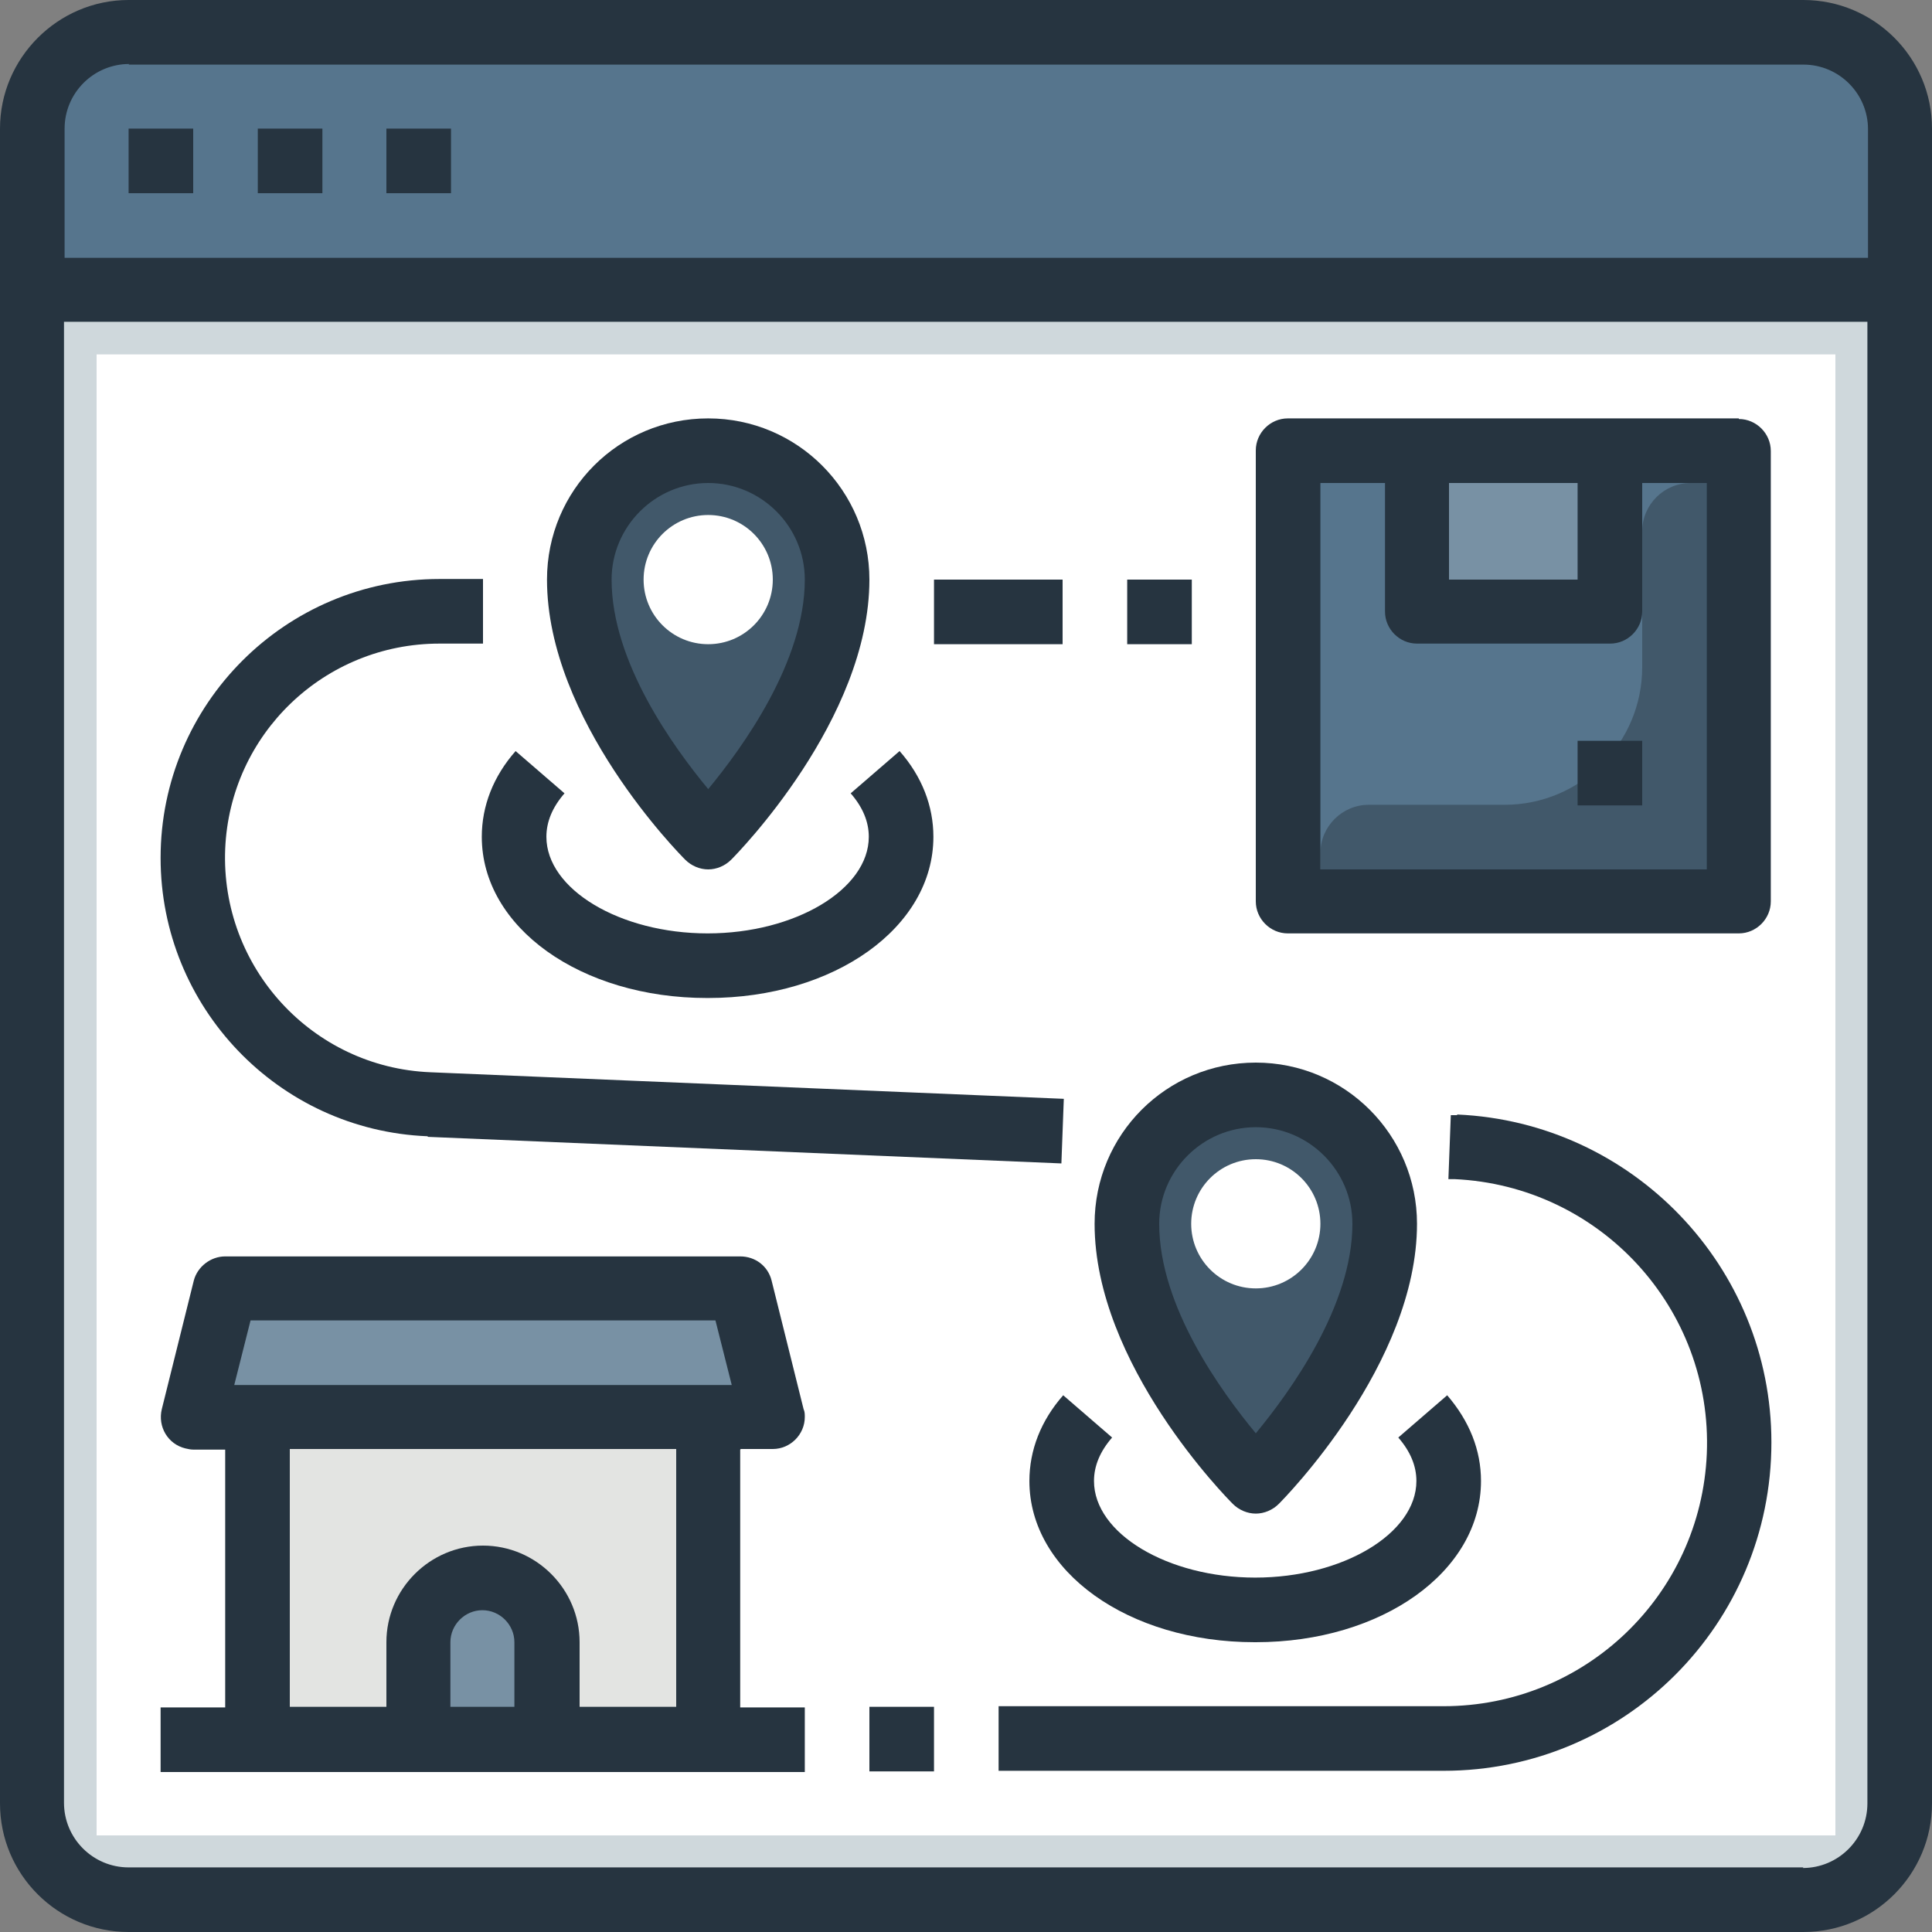
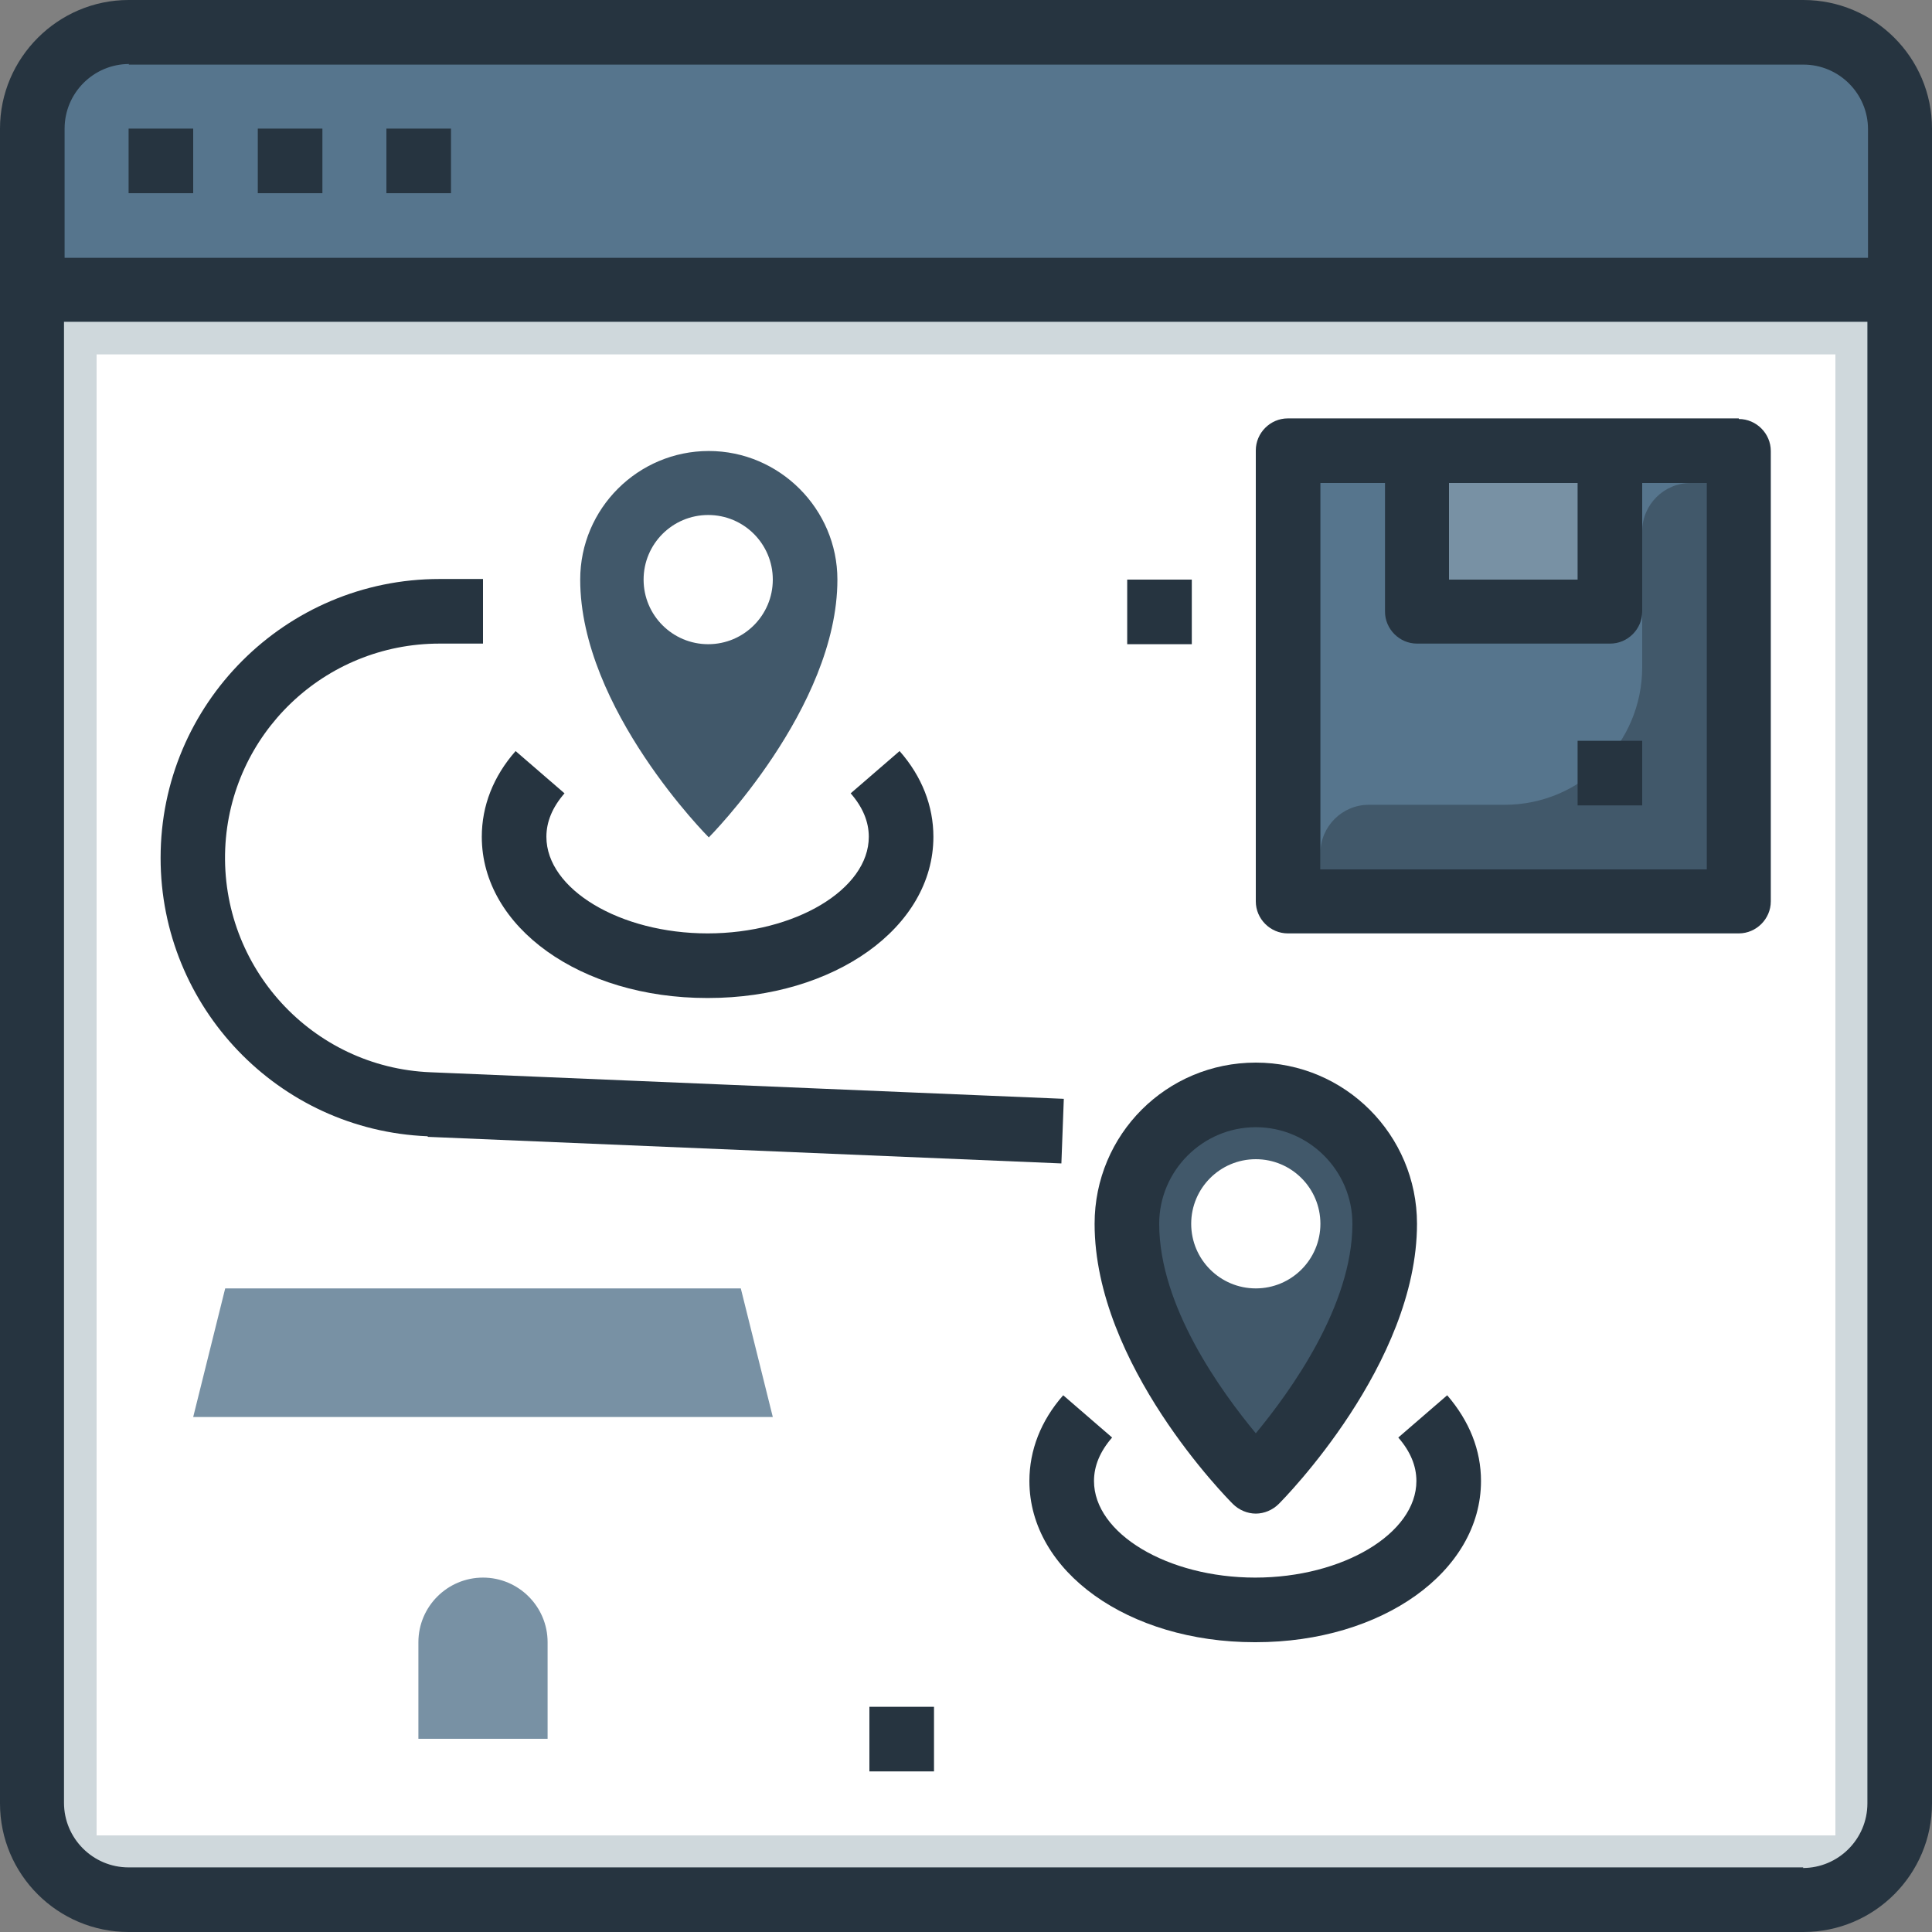
<svg xmlns="http://www.w3.org/2000/svg" id="a" viewBox="0 0 32 32">
  <rect x="0" y="0" width="32" height="32" fill="#808080" stroke="none" />
  <defs>
    <style>.c{fill:#cfd8dc;}.d{fill:#fff;}.e{fill:#263440;}.f{fill:#7891a4;}.g{fill:#e3e4e2;}.h{fill:#41586a;}.i{fill:#56758d;}</style>
  </defs>
  <g id="b">
    <rect class="c" x=".53" y=".53" width="30.93" height="30.93" rx="1.6" ry="1.6" />
    <path class="i" d="M31.47,4.8H.53V2.13c0-.88,.72-1.6,1.6-1.6H29.87c.88,0,1.6,.72,1.6,1.6v2.67h0Z" />
    <path class="d" d="M1.6,5.87H30.4V30.4H1.6V5.87Z" />
    <path class="h" d="M13.87,9.6c0,2.13-2.13,4.27-2.13,4.27,0,0-2.13-2.13-2.13-4.27,0-1.18,.96-2.13,2.13-2.13s2.13,.96,2.13,2.13Z" />
    <circle class="d" cx="11.73" cy="9.6" r="1.07" />
-     <path class="g" d="M4.27,22.4h7.47v6.4H4.27v-6.4Z" />
    <path class="f" d="M12.8,23.47H3.2l.53-2.13H12.27l.53,2.13Z" />
    <path class="f" d="M6.93,28.8v-1.6c0-.59,.48-1.07,1.07-1.07s1.07,.48,1.07,1.07v1.6h-2.13Z" />
    <path class="h" d="M22.93,20.27c0,2.13-2.13,4.27-2.13,4.27,0,0-2.13-2.13-2.13-4.27,0-1.18,.96-2.13,2.13-2.13s2.13,.96,2.13,2.13Z" />
    <circle class="d" cx="20.8" cy="20.27" r="1.07" />
-     <path class="i" d="M21.33,7.47h7.47v7.47h-7.47V7.47Z" />
+     <path class="i" d="M21.33,7.47h7.47v7.47h-7.47V7.47" />
    <path class="f" d="M23.47,7.47h3.2v2.67h-3.2v-2.67Z" />
    <path class="h" d="M28.8,8h-.8c-.44,0-.8,.36-.8,.8v2.25c0,1.26-1.02,2.28-2.28,2.28h-2.25c-.44,0-.8,.36-.8,.8v.8h6.93v-6.93Z" />
    <path class="e" d="M29.87,0H2.13C.96,0,0,.96,0,2.13V29.87c0,1.18,.96,2.13,2.13,2.13H29.87c1.18,0,2.13-.96,2.13-2.13V2.13c0-1.18-.96-2.13-2.13-2.13ZM2.13,1.07H29.87c.59,0,1.07,.48,1.07,1.07v2.13H1.07V2.13c0-.59,.48-1.07,1.07-1.07ZM29.87,30.93H2.13c-.59,0-1.07-.48-1.07-1.07V5.33H30.93V29.87c0,.59-.48,1.07-1.07,1.07Z" />
    <path class="e" d="M2.13,2.13h1.07v1.07h-1.07v-1.07Z" />
    <path class="e" d="M4.27,2.13h1.07v1.07h-1.07v-1.07Z" />
    <path class="e" d="M6.4,2.13h1.07v1.07h-1.07v-1.07Z" />
    <path class="e" d="M28.8,6.93h-7.47c-.29,0-.53,.24-.53,.53v7.47c0,.29,.24,.53,.53,.53h7.47c.29,0,.53-.24,.53-.53V7.47c0-.29-.24-.53-.53-.53Zm-4.8,1.07h2.13v1.6h-2.13v-1.6Zm4.27,6.4h-6.4v-6.4h1.07v2.13c0,.29,.24,.53,.53,.53h3.2c.29,0,.53-.24,.53-.53v-2.13h1.07v6.4Z" />
    <path class="e" d="M26.13,12.27h1.07v1.07h-1.07v-1.07Z" />
-     <path class="e" d="M11.73,14.4c.14,0,.28-.06,.38-.16,.09-.09,2.29-2.32,2.29-4.64,0-1.47-1.19-2.67-2.67-2.67s-2.67,1.19-2.67,2.67c0,2.33,2.2,4.55,2.29,4.64,.1,.1,.24,.16,.38,.16Zm0-6.4c.88,0,1.6,.72,1.6,1.6,0,1.36-1.03,2.78-1.6,3.47-.57-.69-1.6-2.1-1.6-3.47,0-.88,.72-1.6,1.6-1.6Z" />
    <path class="e" d="M11.73,16.53c2.09,0,3.73-1.17,3.73-2.67,0-.51-.19-1-.56-1.42l-.81,.7c.2,.23,.3,.47,.3,.72,0,.87-1.22,1.6-2.67,1.6s-2.67-.73-2.67-1.6c0-.25,.1-.49,.3-.72l-.81-.7c-.37,.42-.56,.91-.56,1.42,0,1.5,1.64,2.67,3.73,2.67Z" />
    <path class="e" d="M20.8,25.07c.14,0,.28-.06,.38-.16,.09-.09,2.29-2.32,2.29-4.64,0-1.47-1.19-2.67-2.67-2.67s-2.67,1.19-2.67,2.67c0,2.33,2.2,4.55,2.29,4.64,.1,.1,.24,.16,.38,.16h0Zm0-6.4c.88,0,1.6,.72,1.6,1.6,0,1.36-1.03,2.78-1.6,3.47-.57-.69-1.6-2.1-1.6-3.47,0-.88,.72-1.6,1.6-1.6Z" />
    <path class="e" d="M20.8,27.2c2.09,0,3.73-1.17,3.73-2.67,0-.51-.19-.99-.56-1.42l-.81,.7c.2,.23,.3,.47,.3,.72,0,.87-1.22,1.6-2.67,1.6s-2.67-.73-2.67-1.6c0-.25,.1-.49,.3-.72l-.81-.7c-.37,.42-.56,.91-.56,1.42,0,1.5,1.64,2.67,3.73,2.67Z" />
-     <path class="e" d="M15.47,9.6h2.13v1.07h-2.13v-1.07Z" />
    <path class="e" d="M18.67,9.6h1.07v1.07h-1.07v-1.07Z" />
-     <path class="e" d="M12.27,24h.53c.29,0,.53-.24,.53-.53,0-.04,0-.09-.02-.13l-.53-2.13c-.06-.24-.27-.4-.52-.4H3.73c-.24,0-.46,.17-.52,.4l-.53,2.13c-.07,.29,.1,.58,.39,.65,.04,.01,.09,.02,.13,.02h.53v4.27h-1.07v1.07H13.33v-1.07h-1.07v-4.27Zm-8.12-2.13h7.7l.27,1.07H3.88l.27-1.07Zm.65,2.13h6.4v4.27h-1.6v-1.07c0-.88-.72-1.6-1.6-1.6s-1.6,.72-1.6,1.6v1.07h-1.6v-4.27Zm3.73,4.27h-1.07v-1.07c0-.29,.24-.53,.53-.53s.53,.24,.53,.53v1.07Z" />
    <path class="e" d="M7.09,18.83l10.49,.44,.04-1.07-10.49-.44c-1.96-.08-3.48-1.74-3.4-3.7,.08-1.9,1.64-3.4,3.55-3.4h.72v-1.07h-.72c-2.55,0-4.62,2.07-4.62,4.62,0,2.47,1.95,4.51,4.42,4.61Z" />
-     <path class="e" d="M24.13,18.47h-.1l-.04,1.06h.1c2.41,.11,4.28,2.14,4.18,4.55-.1,2.34-2.02,4.18-4.36,4.18h-7.37v1.07h7.37c3,0,5.43-2.43,5.43-5.44,0-2.91-2.3-5.3-5.2-5.43h0Z" />
    <path class="e" d="M14.4,28.27h1.07v1.07h-1.07v-1.07Z" />
  </g>
</svg>